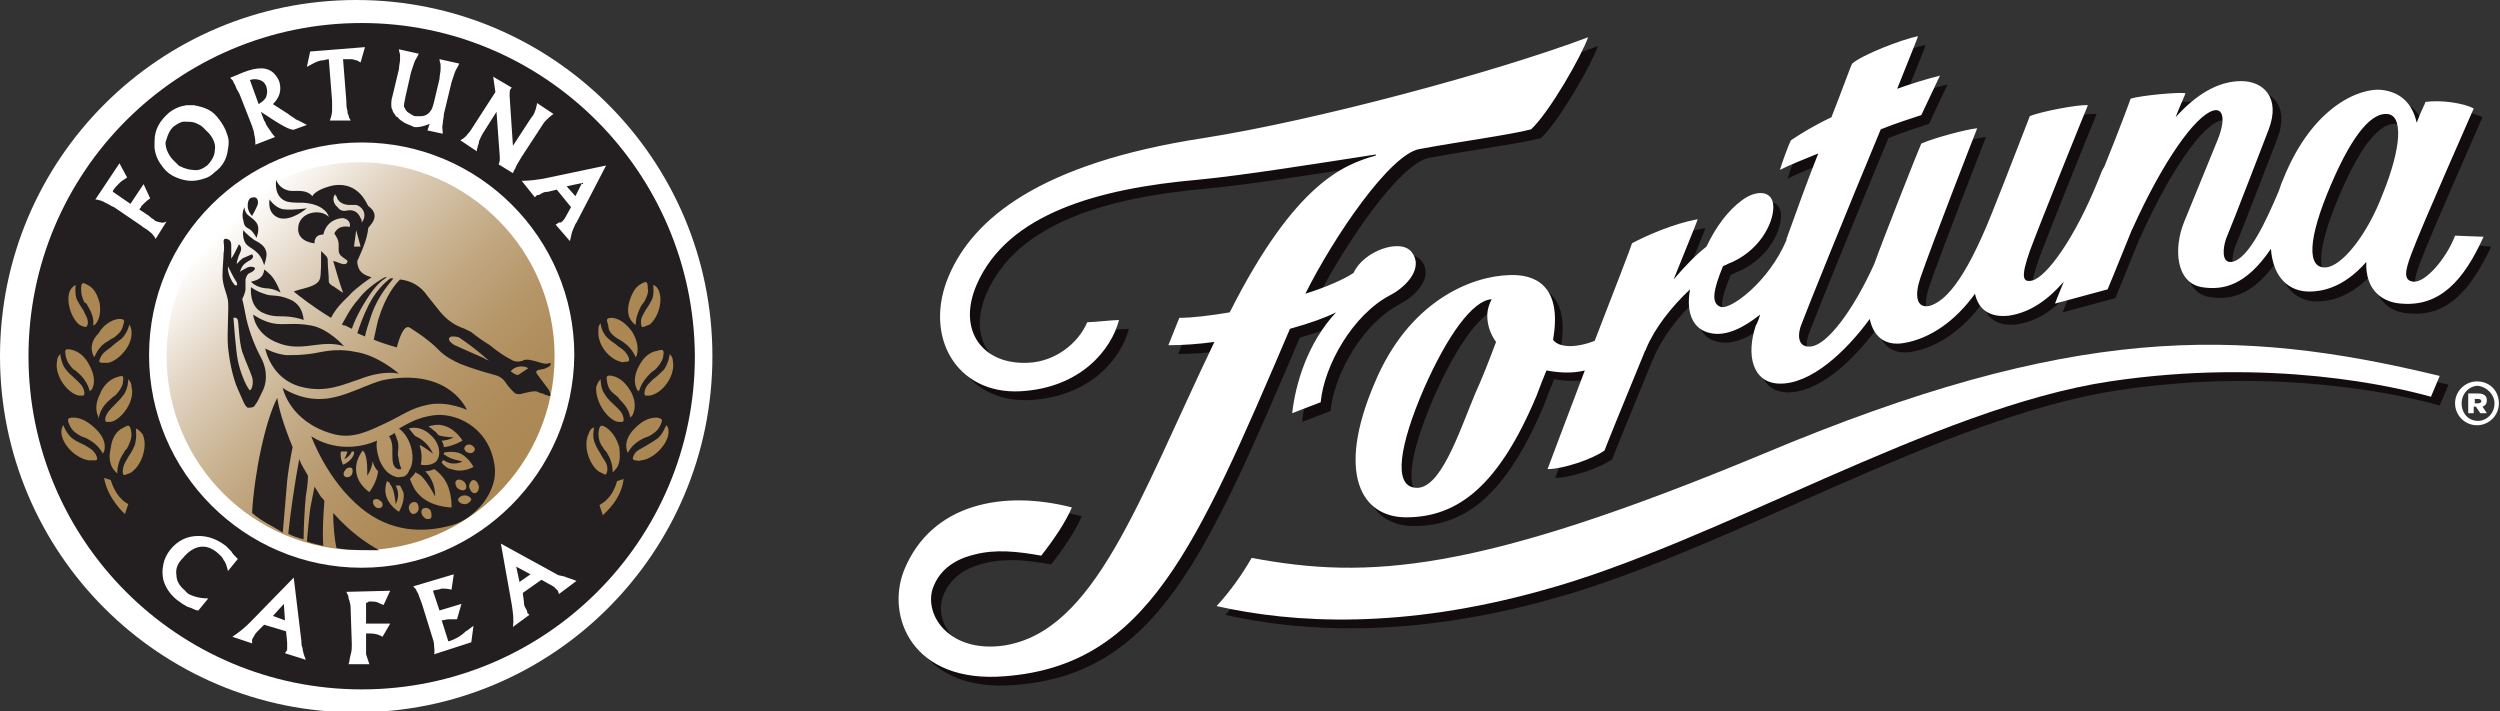
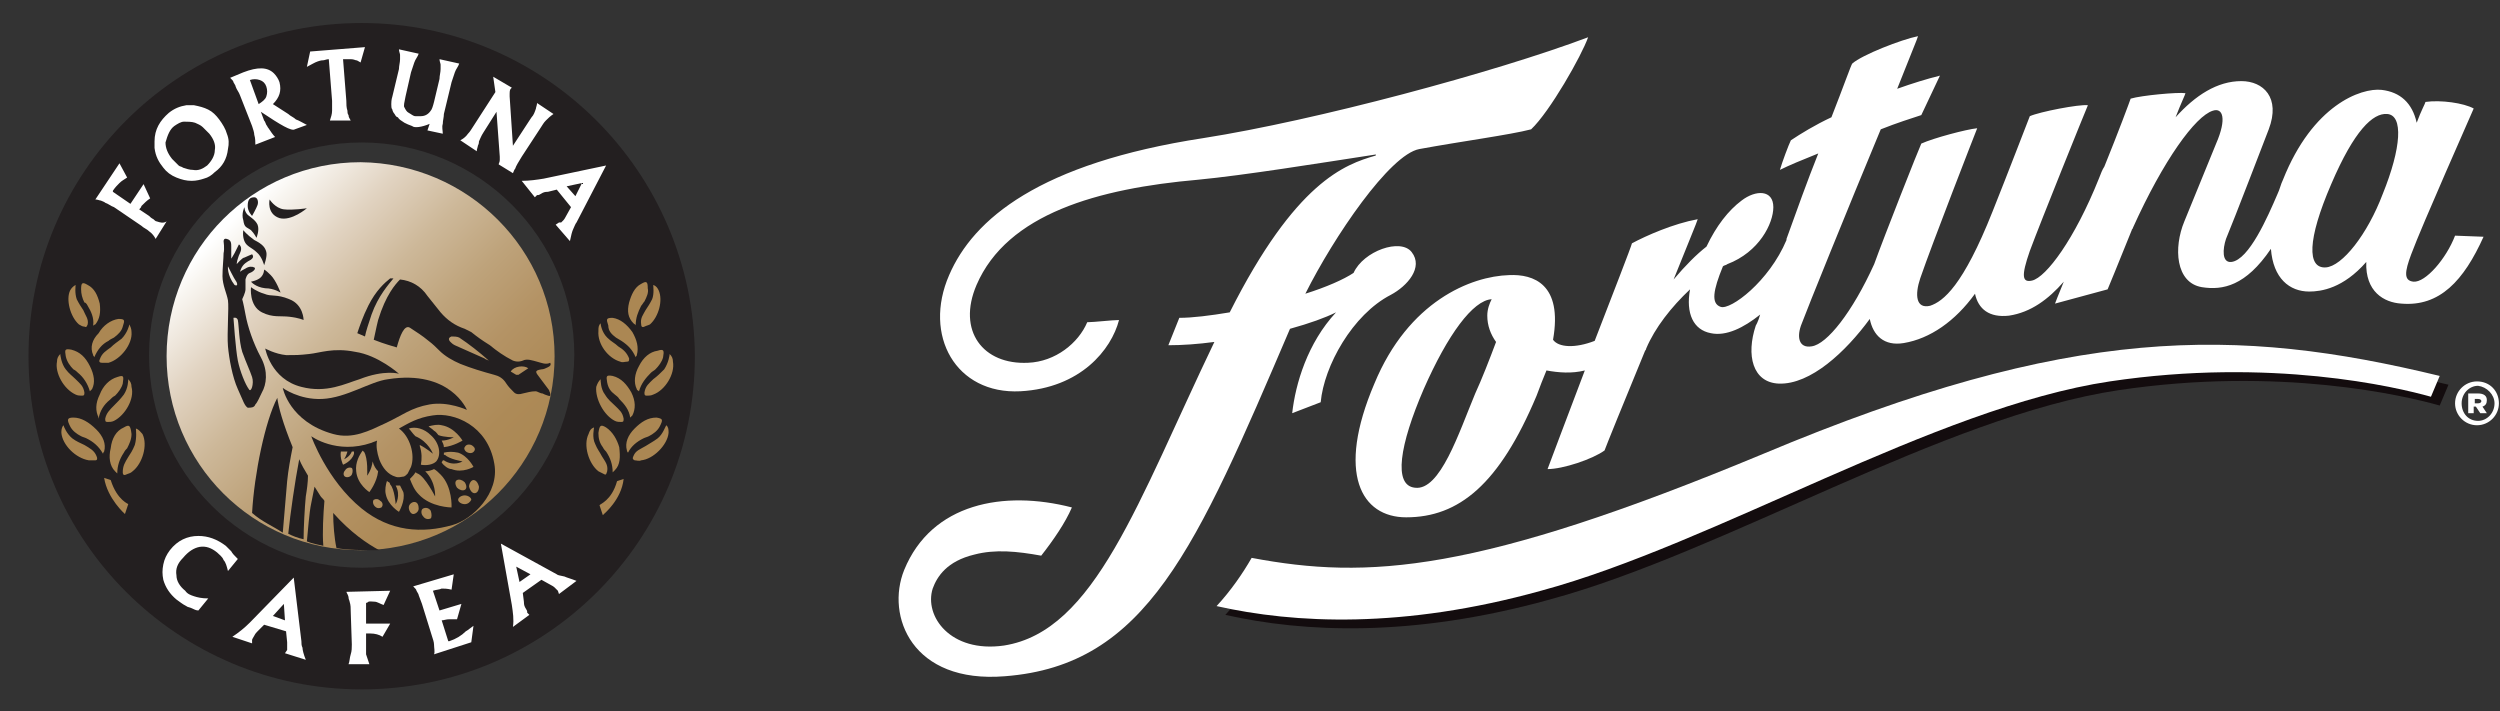
<svg xmlns="http://www.w3.org/2000/svg" viewBox="0 0 228.1 64.9">
  <rect x="0" y="0" width="228.1" height="64.9" fill="#333333" stroke="none" />
  <path fill="#FFF" d="M226.9 36.5c0-.4-.3-.6-.8-.6h-.9v1.8h.5v-.6h.2l.4.6h.6l-.4-.6c.3-.1.4-.3.4-.6zm-.8.3h-.3v-.4h.3c.2 0 .3.1.3.2s-.1.2-.3.2z" />
-   <circle fill="#FFF" cx="32.5" cy="32.5" r="32.5" />
  <linearGradient id="a" gradientUnits="userSpaceOnUse" x1="20.872" y1="20.411" x2="45.69" y2="45.23">
    <stop offset="0" stop-color="#fff" />
    <stop offset=".048" stop-color="#f8f5f0" />
    <stop offset=".215" stop-color="#e1d3c1" />
    <stop offset=".383" stop-color="#cdb899" />
    <stop offset=".547" stop-color="#bea37b" />
    <stop offset=".706" stop-color="#b49365" />
    <stop offset=".86" stop-color="#ad8a57" />
    <stop offset="1" stop-color="#ab8753" />
  </linearGradient>
  <path fill-rule="evenodd" clip-rule="evenodd" fill="url(#a)" d="M50.6 32.5c0 9.8-7.9 17.7-17.7 17.7-9.8 0-17.7-7.9-17.7-17.7 0-9.8 7.9-17.7 17.7-17.7 9.8.1 17.7 8 17.7 17.7z" />
  <path fill="#231F20" d="M33 2.1C16.2 2.1 2.6 15.7 2.6 32.5c0 16.8 13.6 30.4 30.4 30.4 16.8 0 30.4-13.6 30.4-30.4C63.3 15.7 49.7 2.1 33 2.1zm0 49.7c-10.7 0-19.4-8.7-19.4-19.4S22.3 13 33 13s19.4 8.7 19.4 19.4c-.1 10.7-8.8 19.4-19.4 19.4z" />
  <g fill="#231F20">
-     <path d="M32.7 27.3c-.8.9-1.2 1.8-1.5 2.3.1.1.2.1.3.1l.6.3c.2-.6.6-1.5 1.3-2.6.8-1.3 1.4-1.8 1.9-2.1h-.2c-.9.5-1.8 1.2-2.4 2zM25.4 31.3c1.5.6 2.8.2 4.1.1 1.2-.1 1.9.2 1.9.2s-1.4-1.6-3-1.9c-1.6-.3-2.5 0-3.5-.2s-1.8-.8-1.8-.8.1 1.8 2.3 2.6zM26.2 18.4c.4.1 1.1.1 1.5.1 1.5.1 2.2.8 2.3 1.3-.7-.8-2.8-.5-2.8 1.1 0 1.2 1.5 1.3 1.5 1.3s-.1-.8.8-.8c.3-1.3 1.4-1.5 1.8-1.5.6.1.7.6.6.8-.6-.1-1.1 0-1.4.6.2.3.4.6.4 1v.5c0 .5.3.6.7.9.2.1.1.4-.2.4-.3 0-.6-.2-1-.3.3 1 .5 1.8.9 2.9-.1 0-.7-.5-1.1-.7-.1-.1-.2-.2-.2-.3 0-.7-.1-1.3-.1-2 0-.2-.1-.3-.2-.4l-.4-.4c0 .8 0 2.2-.1 2.5-.2.8-1.7.9-2.4 1.2.5.4 1.6 1.3 3.4 2.4.6-1.2 1.7-2 1.8-2.2.6-.6 1.6-1.3 1.9-1.5-1.1-.3-1.2-.8-1.3-1.3 0-.1 0-.3.1-.4.4-.9.8-1.8.9-2.8 0-.1 1.3-1.1 0-2-.1-.1-.8-2.2-3.1-1.9-1 .2-1.8.6-2 1-.6-.7-1.6-.4-2.1-.5-1-.2-1.2-1-1.2-1s-.3 1.6 1 2zm6.1 4.1l.2-1.5.4 1.5h-.6zm-1.7-4.8c0 .1 0 .2.1.2.1.5.6.8 1.2.8h.6c.7.2 1 1 .5 1.6 0-.2 0-.3-.1-.4-.2-.5-.6-.8-1.2-.7-.4.1-.7 0-.9-.3-.4-.3-.5-.9-.2-1.2zM36.3 40.3c-.1-.3-.2-.6-.3-.8-.1.1-.3.2-.5.3.2.3.3.7.3 1.1v.5c0 .4 0 .7.1 1 .1.2.3.5.7.4v-.1c-.2-.4-.2-.8-.3-1.2 0-.3.1-.7 0-1.2z" />
    <path d="M33.6 27.9c-.5 1-.8 1.9-1 2.5.2.1.5.2.7.3.1-.5.3-1.1.6-2 .6-1.7 1.6-2.8 2-3.3h-.3c-.5.4-1.3 1.1-2 2.5zM25.6 26.7s-.4-1.1-.9-1.6-.6-.5-.6-.5 0 .4-.3.7c-.3.3-.9.4-.9.4s.4.5 1.3.6c.8 0 1.4.4 1.4.4zM42.6 37.4s-1.5-3.7-7.2-2.8c-1.6.2-3.8 1.7-6 1.8-2.1.1-3.6-1-3.6-1s.6 3.1 4.6 4.2c1.8.5 3.3-.3 4.8-1s2.3-1.4 4-1.7c1.7-.3 3.4.5 3.4.5z" />
    <path d="M28.2 32.3c-.9.1-1.1.1-2.1.1-1-.1-1.9-.6-1.9-.6s.5 2.8 3.3 3.5c2.3.6 4-.3 5.3-.7 2.3-.9 3.6-.5 3.6-.5s-1.9-1.7-4-2c-2-.4-3.2.1-4.2.2zM23.9 28.5c1 .5 1.7.3 2.5.4.9.1 1.3.3 1.3.3s0-1.4-1.3-1.9c-1.2-.5-1.6-.2-2.3-.5-.7-.2-1.2-.6-1.2-.6s-.2 1.7 1 2.3zM22.9 21c.3.3.5.7.5.7s.3-.7.1-1.2c-.2-.4-.4-.5-.9-.9-.3-.3-.3-.7-.3-.7s-.3.6-.1 1.2c.1.7.3.6.7.9zM29.2 45.2c-.2-.3-.3-.5-.5-.8l-.3 1.5c-.2.9-.3 2.6-.4 3.5.5.2 1 .3 1.5.4-.1-1.2 0-2.9.1-4.1-.1-.2-.3-.3-.4-.5zM27.3 41.9c-.4 2.1-.8 4.9-1 6.8.4.2.9.4 1.4.5 0-1 .1-2.9.2-3.9.1-.6.2-1.3.2-1.9-.3-.5-.6-1-.8-1.5zM25.3 36.3c-1.1 2.1-2.1 6.9-2.3 10.5.9.8 1.9 1.2 2.8 1.8.1-1.2.3-3.5.4-4.7.1-1 .3-2.1.5-3.1-.9-2.2-1.3-3.7-1.4-4.5zM39.5 37.9c-1.4.2-2.2.7-3.1 1.2 1 .7 1.5 2.4 1.1 3.5l-.3.6-.1.1c-.1.1-.2.2-.4.2-.4.1-.6 0-.6 0-.7-.2-1.2-.8-1.5-1.6-.2-.6-.3-1.2-.2-1.7-.2.1-.3.1-.5.2-3.2 1.1-5.5-.6-5.5-.6s1.4 4 4.6 6.6c2.6 2.1 5.5 2.3 8.3 1.5 1.8-.5 4.3-2.9 3.8-5.6-.6-3.5-3.7-4.7-5.6-4.4zm-7.4 5.4c-.1.2-.4.3-.6.2-.2-.1-.2-.4 0-.6.1-.2.4-.3.6-.2.1.1.1.4 0 .6zm.2-1.9c-.2.7-1 1-1 1s-.3-.6-.2-1.2h.6c-.1.4-.3.7-.3.7s.5-.2.7-.7h.2v.2zm.2 1.6c-.1-.8.3-1.5.6-1.9 0 0 0 .1.1.1.4.6.3 2.2.3 2.2s.4-.5.5-1.3c.1.4.3.7.5.9-.1 1-.8 1.9-.8 1.9s-1.1-.7-1.2-1.9zm2.3 3.3c-.2.1-.4.1-.6-.1-.2-.2-.2-.5-.1-.6.2-.1.4-.1.6.1.2.1.3.4.1.6zm1.6.4s-1-.6-1.2-1.6c-.1-.4 0-.9.1-1.2.1 0 .1.1.2.1 0 0 .1.1.1.2.4.4.5 1.8.5 1.8s.5-.8 0-1.7h.4l.3.6c.2.8-.4 1.8-.4 1.8zm6-5.9c.1-.2.3-.3.6-.2.2.1.4.3.3.5-.1.2-.3.3-.6.2-.3-.1-.4-.4-.3-.5zm-2.1-2c1.2.2 1.9 1.4 1.9 1.4s-.8.5-1.7.6c0-.2-.1-.4-.2-.6.6 0 1.1-.3 1.1-.3s-.9 0-1.4-.2c-.1-.1-.2-.3-.4-.4-.2-.2-.4-.3-.5-.4.4-.1.8-.2 1.2-.1zm-3 .3c.6-.2 1.4 0 2 .6.8.7 1 1.8.5 2.4-.3.3-.9.4-1.4.3.1-.5.1-1.1-.1-1.7v-.1c.6.3 1.2.8 1.2.8s-.4-1.1-1.6-1.6c-.3-.3-.4-.5-.6-.7zm.9 7.3c0 .3-.3.5-.5.5s-.4-.3-.4-.6.3-.5.5-.5c.3 0 .4.3.4.6zm1.1.9c-.2.1-.5.1-.7-.2-.2-.2-.2-.6 0-.7.2-.1.5-.1.7.2.1.3.1.6 0 .7zm1.9-1s-1.9 0-3-1.2c-.4-.4-.6-.9-.8-1.4.2-.2.4-.4.5-.6.1 0 .1.1.2.1.7.3 1.6 2.1 1.6 2.1s.1-1.3-.9-2.3c.3 0 .6-.1.8-.2.2.1.4.3.6.5 1.1 1.1 1 3 1 3zm-.9-4.1c0-.1.1-.1.1-.2h.1c.9.6 1.7.1 1.7.1s-1.2-.2-1.6-.6h-.1v-.2c.4-.1.8-.1 1.3 0 .9.3 1.4 1.3 1.4 1.3s-1 .6-2 .2c-.3 0-.7-.3-.9-.6zm1.4 1.6c.2-.1.5 0 .7.2.2.3.2.6 0 .7-.2.1-.5 0-.7-.2-.2-.3-.2-.6 0-.7zm.7 2.2c-.3 0-.6-.2-.6-.4s.3-.4.6-.4.6.2.6.4c-.1.2-.3.4-.6.4zm.9-1c-.2 0-.4-.2-.5-.6 0-.3.2-.6.4-.6s.4.2.5.6c0 .4-.2.6-.4.6zM30.4 46.8c0 1 .1 2.3.3 3.2.9.2 2.5.2 3.9.2-1.1-.6-2.6-1.6-4.2-3.4zM43 30.3l-.6-.3c-.9-.3-1.6-.8-2.2-1.5L39 27c-.6-.9-1.5-1.4-2.5-1.5-.4.4-1.3 1.4-2 3.7-.2.8-.3 1.4-.4 1.8 1 .4 1.8.6 2.1.7.3-1.1.7-2.1 1.2-1.8.6.4 1.1.7 1.7 1.2.4.3.7.6 1 .9.5.5 1.2.9 1.9 1.2 1 .4 2 .7 3.1 1 .4.1.8.3 1.1.8.2.3.4.5.7.8.2.2.5.2.8.1.5-.1.7-.2 1.2-.2.1 0 .4.2.6.2.2.1.2.1.5.2s.2-.1.2-.2-.1-.2-.1-.3l-.9-1.2c-.3-.4-.5-.6.2-.7.2 0 .4-.1.6-.2.2-.1.3-.2.2-.4-.4.2-.8 0-1.2-.1-.4-.1-.9-.3-1.3-.1 0 0-.4.2-.9 0-.8-.4-1.5-.9-2.1-1.4-.8-.5-1.2-.8-1.7-1.2zm5.2 3.3l-.9.6h-.2c-.2-.1-.3-.2-.5-.3.3-.5 1.2-.6 1.6-.3zm-3.6-.7c-.2-.1-.3-.1-.4-.2l-2.7-1.2c-.2-.1-.3-.2-.4-.3-.2-.2-.2-.4.1-.5.2 0 .5 0 .7.1.9.6 1.8 1.3 2.7 2.1zM22.2 21s-.1.5.1 1 .7.6 1.1 1c.5.4.7 1.2.7 1.2s.3-.8.2-1.2c-.1-.4-.3-.7-1.1-1.1-.7-.5-1-.9-1-.9z" />
    <path d="M23.3 36.9c.2-.2.4-.7.6-1.1.4-.7.6-1.9-.1-3.2-.7-1.3-1.2-2.8-1.4-3.9-.2-1.1-.3-1.4-.3-1.4s.3-.6.3-.9v-.9s.1-.5.4-.6c.3-.1.6-.4.4-.5-.2-.1-.5-.1-.8.1-.4.2-.5.3-.5.3s.1-.5.5-.8c.4-.3.4-.2.6-.4.2-.2 0-.4 0-.4s-.5.2-.7.3c-.2 0-.7.6-.7.6s0-.2.1-.5c.1-.4.3-.6.3-.9 0-.3-.2-.4-.2-.4l-.4.8c-.1.2-.3.5-.3.5v-1.1c0-.3 0-.6-.4-.7-.3-.1-.3.2-.3.2s.1.7 0 1.1c0 .5-.1 1.3-.1 2.1s.4 1.6.5 2.2c.1.7-.1 3 0 4.2.1 1.1.4 2.8.9 3.9s.6 1.5.9 1.7c.3 0 .6 0 .7-.3zm-2.5-12.6s.6 1.2.7 1.3c.1.1.3.6-.1.4-.7-.9-.6-1.7-.6-1.7zm1.9 11.2c-.3-.4-.8-1.6-1-2.6-.2-1-.4-3.9-.4-3.9s.3-.1.4.2c.1.5.1 1.9.4 2.9.4 1.1.7 1.7.9 2.3.2.6-.1 1.5-.3 1.1zM23.5 18.7c.1-.3 0-.7-.3-.7-.4 0-.6.2-.6.8 0 .5.4.9.4.9s.4-.7.5-1zM25.5 19.9c1.1.3 2.5-.9 2.5-.9s-1.3.2-2.1.1-1.3-.9-1.3-.9-.3 1.3.9 1.7z" />
  </g>
  <path fill="#AB8753" d="M11.7 34.6c0 .1 0 .8-.4 1.4-.3.4-.6.7-.9 1-.4.4-.7.7-.8 1.2 0 .2 0 .3.2.3s.4 0 .6-.1c1-.5 1.9-2 1.6-3.1 0-.3-.1-.5-.3-.7zM55.3 39c-.5-.3-.6-.2-.7.5 0 .5.1.9.4 1.3.1.2.2.3.3.4.4.6.6 1.2.6 1.9l.2-.2c.5-.5.5-1.2.4-2.1-.2-.7-.6-1.4-1.2-1.8zm.8-.6c.2.1.4.1.6.1.2 0 .2-.1.2-.3-.1-.6-.4-.8-.8-1.2-.3-.3-.6-.5-.9-1-.4-.5-.4-1.3-.4-1.4-.2.2-.3.4-.4.7-.1 1.1.7 2.6 1.7 3.1zm.5-5.4c.2.1.4 0 .6 0 .2 0 .2-.1.2-.3-.2-.5-.5-.8-1-1.1-.3-.3-.6-.4-1-.8-.5-.5-.6-1.2-.6-1.3-.2.2-.2.4-.2.7-.1 1.2.9 2.5 2 2.8zm-46.1 3.1c.3-.3.6-.7.7-1.1.1-.7.1-.8-.5-.6-.7.2-1.3.8-1.6 1.6-.4.8-.4 1.5-.1 2.1-.1-.1 0 0 0 .1.1-.7.5-1.3 1-1.7.2-.2.3-.3.5-.4zm.8 2.9c-.7.3-1.1 1-1.2 1.9-.2.8-.1 1.6.4 2.1l.2.2c0-.7.2-1.3.6-1.9.1-.2.2-.3.3-.4.2-.4.4-.8.4-1.3-.1-.8-.2-.9-.7-.6zm44.6-4.7c-.6-.1-.6 0-.5.6.1.5.3.8.7 1.1.1.1.3.2.4.4.5.5.9 1 1 1.7l.2-.2c.3-.6.3-1.3-.1-2.1-.4-.7-.9-1.3-1.7-1.5zm3-6c-.2.4-.5.7-.4 1.3 0 .2.1.3.3.2.2-.1.3-.1.5-.2.8-.7 1.2-2.2.8-3.1-.1-.2-.2-.4-.5-.5 0 .1.1.8-.1 1.3-.2.4-.4.7-.6 1zm-.6 5.1c-.4.7-.5 1.5-.2 2.1 0 .1.1.1.2.2.2-.7.6-1.2 1.1-1.7.1-.1.3-.2.4-.3.3-.3.6-.7.7-1.1.1-.6.1-.8-.5-.6-.7.1-1.3.6-1.7 1.4zm1.3 1.2c-.4.4-.7.6-.8 1.2 0 .2 0 .3.2.3s.4 0 .6-.1c1.1-.4 2-1.9 1.8-3 0-.3-.1-.5-.3-.7 0 .1-.1.8-.5 1.4-.4.4-.6.6-1 .9zm-3.4-3.8c.2.1.3.2.5.3.6.4 1 .8 1.3 1.5 0-.1.1-.1.1-.2.2-.7 0-1.4-.4-2.1-.5-.7-1.1-1.2-1.8-1.3-.6 0-.6.1-.4.7 0 .5.3.8.7 1.1zm-46.1.9c-.4.3-.8.5-1 1.1-.1.2 0 .3.2.3h.6c1.1-.3 2.2-1.7 2.1-2.8 0-.3-.1-.5-.2-.7 0 .1-.2.8-.7 1.3-.4.3-.7.5-1 .8zm47.9-2c0-.7.2-1.2.5-1.8.1-.1.2-.3.3-.4.2-.4.4-.8.3-1.2 0-.6-.1-.7-.6-.4-.6.3-.9 1-1.1 1.7-.2.8-.1 1.4.4 1.9.1.1.2.1.2.2zM8 27.9c.3.5.6 1.1.5 1.8.1 0 .1-.1.2-.1.4-.5.5-1.1.4-1.9-.2-.8-.5-1.4-1.1-1.7-.5-.3-.6-.2-.6.4 0 .4.1.8.3 1.2.1 0 .2.1.3.3zM55.4 43c.1-.6-.2-.9-.5-1.4-.2-.4-.4-.6-.6-1.1-.3-.6-.1-1.4-.1-1.5-.3.1-.4.3-.5.6-.5 1 0 2.7.9 3.4l.6.3c.1 0 .1 0 .2-.3zm-43-3.9c0 .1.1.8-.1 1.5-.2.5-.4.8-.6 1.1-.3.5-.5.8-.5 1.4 0 .2.1.3.3.2.2-.1.4-.1.6-.3.9-.7 1.4-2.4.9-3.4-.2-.2-.3-.4-.6-.5zm-2.3 4.7l-.6-.2c.3 1.9 1.9 3.3 1.9 3.3l.3-.9c.1 0-1-.3-1.6-2.2zm44.6 2.3l.3.9c.1-.1 1.7-1.4 1.9-3.3l-.6.2c-.5 1.8-1.6 2.1-1.6 2.2zM60 40c-.4.3-.8.5-1.1.7-.5.3-.9.4-1.1.9-.1.2-.1.3.1.4.2 0 .4.1.6 0 1.1-.1 2.4-1.4 2.5-2.5 0-.3 0-.5-.2-.7-.1.1-.3.8-.8 1.2zm-1.3 0c.2-.1.3-.1.5-.2.4-.2.8-.5 1-.9.3-.6.3-.7-.3-.8-.8 0-1.4.4-2 1-.6.6-.9 1.3-.7 2 0 .1.1.2.1.2.3-.6.8-1 1.4-1.3zm-52-1.9c-.6 0-.6.2-.3.8.2.4.6.7 1 .9.2.1.3.1.5.2.6.3 1.1.7 1.5 1.4 0-.1.1-.2.1-.2.2-.7-.1-1.4-.7-2-.7-.7-1.4-1.1-2.1-1.1zm.5-8.5c.2.1.3.2.5.2.2.1.2 0 .3-.2.1-.5-.2-.8-.4-1.3-.2-.3-.4-.6-.6-1-.2-.6-.1-1.2-.1-1.3-.2.1-.4.3-.5.5-.4.8 0 2.4.8 3.1zm1.3 2.8c0 .1.1.1.1.2.3-.7.7-1.2 1.3-1.5.1-.1.3-.2.5-.3.4-.3.7-.6.8-1 .2-.6.2-.7-.4-.7-.7.1-1.4.6-1.8 1.3-.6.6-.8 1.3-.5 2zm-1.8 1.3c.2.1.3.2.4.3.5.4.9 1 1.1 1.7l.2-.2c.3-.6.2-1.3-.2-2.1s-.9-1.3-1.7-1.5c-.6-.1-.6 0-.5.6.1.5.4.9.7 1.2zm1 6.9c-.4-.2-.7-.3-1.1-.6-.5-.4-.8-1.1-.8-1.2-.2.2-.2.5-.2.7.1 1.1 1.3 2.3 2.5 2.5h.6c.2 0 .2-.2.1-.4-.2-.5-.6-.7-1.1-1zM6.9 36c.2.1.4.1.6.1.2 0 .2-.1.2-.3-.1-.6-.4-.8-.8-1.2-.3-.3-.6-.5-.9-.9-.4-.5-.5-1.3-.5-1.4-.2.2-.3.4-.3.7-.2 1 .6 2.5 1.7 3z" />
  <path fill="#FFF" d="M27.5 58.5l-.7-5.8-4 4.1c-.5.5-1 .9-1.6 1.3l1.8.6V58.4c0-.1.1-.2.2-.4s.2-.3.3-.4l.6-.6 2 .6.1 1v.7l-.2.3 1.9.6c-.2-.5-.3-.9-.3-1.1-.1-.2-.1-.4-.1-.6zm-2.6-2.3l1-1.1.1 1.5-1.1-.4zm-10-40.9c.3.4.7.7 1.2.9.5.2.9.3 1.4.3.4 0 .8-.1 1.1-.2.4-.1.7-.3 1-.6.7-.5 1.1-1.2 1.2-2.1.1-.5.1-.9-.1-1.4-.1-.4-.4-.9-.7-1.3-.3-.4-.6-.7-1-.9-.4-.2-.8-.3-1.3-.4H17c-.6.1-1.1.3-1.6.7-.8.7-1.3 1.5-1.3 2.6v.6c.1.8.4 1.3.8 1.8zm1-3.8c.3-.2.6-.4.9-.4.3 0 .7 0 1 .1.2.1.5.2.7.4l.6.6c.4.5.6 1 .5 1.5 0 .5-.3 1-.7 1.4-.4.3-.8.5-1.3.4-.3 0-.6-.1-.9-.2-.1-.1-.3-.1-.4-.2l-.6-.6c-.4-.5-.6-1-.6-1.5.2-.7.4-1.2.8-1.5zm-1.6 8.7c-.1 0-.2-.1-.3-.2-.2-.1-.3-.2-.4-.3l-.9-.6c.1-.1.2-.2.2-.3.3-.3.5-.5.8-.7l-.6-1.3-1.2 1.8-1.6-1.1v-.1c.2-.3.4-.5.6-.7.2-.2.4-.3.7-.5l-.7-1.3-2.2 3.3c.2 0 .4.1.5.1.2.1.3.1.4.2.3.1.5.3.8.4l2.5 1.7c.2.2.5.3.7.5.3.2.5.5.6.7l1-1.6c-.3.2-.6.1-.9 0zm6.8 30.1l-.5-.5c-.8-.6-1.6-.9-2.5-.9-1 0-1.9.4-2.6 1.3-.3.4-.5.8-.6 1.3-.1.5-.1.9 0 1.4.2.7.6 1.3 1.2 1.8.3.2.5.4.9.6.1.1.3.1.5.2s.4.2.6.2l.9-1.1c-.6 0-1-.1-1.3-.2-.3-.1-.6-.2-.8-.5-.5-.4-.8-.9-.8-1.4-.1-.6.1-1.1.6-1.6.5-.6 1-.9 1.5-1 .6-.1 1.1.1 1.6.5.2.2.5.4.6.7.2.2.3.6.4 1l.9-1.1c-.3-.3-.5-.5-.6-.7zm18.1-39l-.2.6 1.4.3c0-.3-.1-.6 0-.9 0-.3.1-.6.1-.9l.7-2.9.3-.9c.1-.3.3-.5.4-.8l-1.8-.4c0 .2.1.4.1.5v.4c0 .3-.1.6-.1.9l-.5 2.1c-.1.4-.2.7-.3.8-.2.3-.5.5-.9.5h-.5c-.2 0-.4-.2-.6-.3-.2-.1-.3-.3-.4-.5-.1-.1 0-.5.1-1l.5-2.2.3-.9c.1-.3.3-.5.4-.8l-1.8-.4c0 .2.1.4.1.5v.4c0 .3-.1.6-.1.9l-.6 2.5c-.1.3-.1.6-.1.7 0 .2 0 .4.1.5 0 .1.1.3.2.4.1.2.2.3.3.3.1.2.3.3.6.5.2.1.4.2.7.3.2.2.9.1 1.6-.2zm6.3 3.7l1.3.8c.1-.2.1-.3.2-.4.1-.3.3-.6.6-1.1l1.7-2.6c.2-.3.3-.5.5-.7.2-.2.4-.4.7-.6l-1.5-1c0 .2-.1.4-.1.5-.1.3-.2.6-.4.8l-.2.3-1.5 2.3-.3-4.5v-.1c0-.3 0-.5.1-.6l.1-.1L45 7l.2 1.4-2 3.1c-.2.3-.3.5-.5.7-.2.3-.5.5-.7.6l1.5 1c0-.2.1-.4.1-.5.1-.2.1-.3.1-.4.1-.2.2-.5.4-.8l1.2-1.9.3 4.1v.3c0 .2-.1.3-.1.4zm5.3 37.4l-5.1-2.8 1 5.6c.1.7.2 1.3.1 2l1.5-1.1-.2-.2v-.1c0-.1-.1-.2-.2-.4s-.1-.4-.1-.5l-.1-.8 1.7-1.2.9.5c.2.1.3.2.3.2l.1.1.1.1.1.1.1.3 1.6-1.2c-.5-.2-.9-.3-1.1-.4-.4-.1-.6-.1-.7-.2zm-3.4.7l-.3-1.4 1.3.7-1 .7zm2.2-36.8c-.6.1-1.3.2-2 .2l1.2 1.5.2-.2h.1c.1 0 .2-.1.4-.2s.4-.1.5-.1l.8-.2 1.3 1.6-.5.9c-.1.2-.2.3-.2.3l-.1.1-.1.1H51l-.3.2L52 22c.1-.5.2-.9.3-1.1.1-.2.2-.5.3-.6l2.7-5.2-5.7 1.2zm2.9 1.6l-.8-.9 1.4-.3-.6 1.2zm-26.2-7.5c-.5-.3-.9-.6-1.4-.9.6-.6.8-1.2.6-2-.1-.3-.3-.6-.5-.8-.6-.6-1.5-.6-2.8-.1l-1.2.5c.2.2.3.3.3.4.1.2.2.3.2.4.1.3.3.5.4.8l1.1 2.8c.1.3.2.6.2.8.1.3.1.7.1.9l1.8-.7c-.2-.2-.4-.5-.6-.8-.1-.1-.1-.2-.2-.3-.1-.2-.1-.3-.2-.4l-.3-.8c1.8 1.2 2.8 1.8 3.1 1.6l1.1-.4c-.4-.2-.7-.4-1-.5-.2-.2-.5-.3-.7-.5zm-2-1.6c-.1.3-.4.5-.7.7l-.8-2.2c.3-.1.6-.1.9 0 .3.1.5.3.6.6.1.3.1.6 0 .9zM32 11c-.1-.2-.2-.3-.2-.5-.1-.1-.1-.3-.1-.4-.1-.3-.1-.6-.1-.9l-.3-3.8h.7c.3 0 .4.1.5.1.1 0 .2.1.4.2l.4-1.4-5 .4-.3 1.4c.4-.2.7-.4 1-.5.3-.1.4-.1.5-.1.1 0 .3-.1.5-.1l.3 3.8v.9c0 .3-.1.6-.2.9H32zm9 47.5h-.1l-.6-1.9c.2 0 .4-.1.7-.1h.7l.4-1.4-2 .6-.6-1.8c.3-.1.6-.1.8-.2.2 0 .5 0 .9.1l.2-1.4-3.7 1.1c.2.2.3.3.3.4.1.2.2.3.2.4.1.3.2.5.3.8l.9 2.9c.1.3.2.6.2.8 0 .3.1.7 0 .9l3.4-1.1.2-1.5c-.3.2-.5.4-.7.5-.4.4-.9.7-1.5.9zm-6.8-3.6c.2 0 .5.2.8.3l.6-1.3-4 .1c.1.2.2.4.2.5 0 .2.1.3.1.4.1.3.1.6.1.9l.1 3c0 .3 0 .6-.1.9-.1.3-.1.7-.2.9h1.9l-.3-.9v-.3-1.6h.4c.4 0 .8.1 1.1.3l.7-1.2h-2.2V55h.1c.1-.2.5-.1.7-.1z" />
  <g fill="#130C0E">
-     <path d="M122.8 29.3c-2.6 2.8-3.7 6.5-4 9.2l2.6-1c.3-3.3 2.9-8 6.4-9.8 1.5-.8 3-2.5 1.9-3.9-1-1.3-4.4-.1-5.3 1.9-.9.6-2.5 1.3-4.4 1.9 2.6-5.2 7.7-12.7 10.4-13.2 3.8-.7 8.3-1.3 10.2-1.8 1.7-1.6 4.6-6.7 5.2-8.4-8.5 3.2-24.9 7.6-35.1 9.2-15.2 2.3-21.2 7.4-23.4 12.4-2.3 5.6.8 11 6.7 10.7 5.5-.3 8.3-3.8 9-6.5-.6 0-2.3.2-2.9.2-.8 1.9-2.9 3.6-5.4 3.7-4.1.2-6.5-2.9-4.7-7.1 2.8-6.5 11.1-8.8 20.2-9.6 4.2-.4 11-1.5 16.2-2.3.1 0 0 .1 0 .1-2.8.8-7.3 2.4-13.3 14.3-1.8.3-3.4.5-4.6.5l-1 2.5c1.3 0 2.7-.1 4.2-.3-7 14.6-10.9 26.4-19.2 27.7-4.9.7-7.3-2.7-6.5-5.2.4-1.1 1.3-2.5 3.8-3.1 1.9-.5 3.9-.3 6.1.1 1.1-1.4 2.2-3 2.8-4.4-6.2-1.6-12.8-.4-15.3 5.7-1.7 4.2.7 10.4 9.2 9.7 12.9-1 17.4-11.6 26-31.7 1.7-.5 3.1-.9 4.2-1.5zM224.8 22.3c-.8 2.1-2.7 4.3-3.8 4.2-.9-.1-.8-.9-.2-2.5 1-2.7 5.5-12.8 5.7-13.3-.9-.5-3-.8-4.4-.6 0 .1-.4.8-.8 1.9-.4-1.8-1.5-2.8-3.2-3-1.9-.2-6.3 1.4-9 8.2-.2.4-.3.9-.5 1.3-.9 2.1-2.6 6-4.2 6.2-.9.1-.8-1.2-.5-2.1.6-1.4 3.9-10 3.9-10 1.1-2.9-.5-4.4-2.5-4.4-2.2 0-4.2 1.3-6 3.3.5-1.3.9-2.1.9-2.2-.7-.1-4 .2-5 .5-.1.3-1.1 3-2.4 6.2-.2.3-.3.6-.5 1.1-2.2 5.5-4.8 9-6.1 9.3-.9.2-1-.4-.2-2.7 1-2.7 5-12.6 5.3-13.3-.8-.1-4.4.6-5.3 1-.2.5-2 5.2-3.4 8.7-2.7 6.8-4.5 8.2-5.7 8.6-1.3.3-1.4-1-.9-2.5 1.1-3.2 5-13.2 5.2-13.7-1 .1-4 .9-5.1 1.4-.2.4-3.4 8.5-4.4 11-2 4.4-4.3 7.3-5.7 7.5-1.2.2-1.4-.9-.9-2.1.4-1.1 4.2-10.5 7.2-17.7 1.5-.6 2.8-1 3.7-1.3l1.7-3.6c-1.2.3-2.5.7-3.9 1.2 1.1-2.8 1.9-4.7 1.9-4.8-1.5.3-5.1 1.7-6 2.5-.1.1-.8 2.1-1.9 4.9-1.5.7-2.8 1.5-3.7 2.1-.2.4-.8 2-1 2.7.8-.4 2-.9 3.5-1.5-1 2.5-2 5.3-2.9 7.8v.1c-1.6 3.8-5.1 6.4-6 6.1-.9-.3-.7-1.5.2-3.7.1-.1.3-.1.4-.2 2.9-1.1 4.2-3.7 4.2-5.2 0-1.6-1.6-1.6-2.9-.6-1.2.9-2.3 2.3-3.2 4.2-.9.7-1.9 1.7-3 3 1.2-3 2.2-5.4 2.2-5.5-2.2.4-4.7 1.5-6 2.2-.1.4-1.7 4.5-3.4 8.9-1.8.7-3.3.6-3.8-.1.9-5.1-1.8-6-4-5.9-3.5.1-9.2 2.4-12.3 9.9C122.6 44 124.9 48 129 48c4.8 0 8.5-3 11.9-11.1.3-.8.6-1.6.9-2.3 1.1.2 2.3.2 3.5 0-1.7 4.5-3.3 8.7-3.4 9 1.4 0 4.1-.9 5.2-1.7.1-.3 1.8-4.5 3.7-9.1 0 0 .1-.1.1-.2.8-1.9 2.3-3.8 4-5.4-.4 2.2.3 3.7 1.9 4 1.4.3 3-.5 4.5-1.7-.2.7-.4 1-.4 1-.9 2.7-.3 5.2 2.1 5.3 2.9.1 6.1-2.9 8.3-5.9.3 1.5 1.3 2.5 3.1 2.2 2.4-.4 4.7-2 6.5-4.5.3 1.4 1.3 2.2 3.1 2 2-.3 3.6-1.5 5-3.1-.5 1.2-.8 2-.8 2l4.8-1.3s1-2.4 2.2-5.4c0-.1.1-.1.1-.2 2.8-6.2 5.7-10.2 7.3-10.6.9-.3 1.3.7.3 3-1.1 2.7-2.9 7.1-2.9 7.1-1 2.4-.8 5.6 1.6 6 1.9.3 4-.1 6.3-3.5.2 2.7 1.7 3.9 3.5 3.9 1.1 0 3.1-.3 5.2-2.7-.1 2.7 1.6 3.7 3.2 3.8 3.5.3 5.6-2.1 7.5-6.1l-2.5-.2zm-89.3 14.4c-1.5 3.6-3.2 8.9-5.5 8.6-2-.2-1.4-3.9.8-9 2.2-5 4.5-8.1 6.2-8.2-.2.4-.4.9-.4 1.5 0 .9.3 1.7.8 2.4-.6 1.6-1.4 3.4-1.9 4.7zm82.7-18.1c-1.4 3.7-3.7 6.6-5.2 6.7-1.7.1-1.7-2.5.5-7.6 2.1-4.9 3.8-6.5 5.1-6.4 1.5 0 1.3 3-.4 7.3z" />
-   </g>
+     </g>
  <path fill="#130C0E" d="M141.4 54.7c15.9-4.3 35.9-16.7 51.9-19.1 14.7-2.2 26.1.5 29.3 1.4l.8-1.9c-18.6-4.5-33.6-4.7-61.7 7.1-26.2 10.9-36.1 11.5-46.7 9.5-.8 1.4-1.9 3-3.2 4.4 7.1 1.6 17 2.1 29.6-1.4z" />
  <path fill="#FFF" d="M121.9 28.5c-2.6 2.8-3.7 6.5-4 9.2l2.6-1c.3-3.3 2.9-8 6.4-9.8 1.5-.8 3-2.5 1.9-3.9-1-1.3-4.4-.1-5.3 1.9-.9.6-2.5 1.3-4.4 1.9 2.6-5.2 7.7-12.7 10.4-13.2 3.8-.7 8.3-1.3 10.2-1.8 1.7-1.6 4.6-6.7 5.2-8.4-8.5 3.2-24.9 7.6-35.1 9.2-15 2.3-21 7.4-23.2 12.5-2.4 5.5.6 10.9 6.5 10.6 5.5-.3 8.3-3.8 9-6.5-.6 0-2.3.2-2.9.2-.8 1.9-2.9 3.6-5.4 3.7-4.1.2-6.5-2.9-4.7-7.1 2.8-6.5 11.1-8.8 20.2-9.6 4.2-.4 11-1.5 16.2-2.3.1 0 0 .1 0 .1-2.8.8-7.3 2.4-13.3 14.3-1.8.3-3.4.5-4.6.5l-1 2.5c1.3 0 2.7-.1 4.2-.3-7 14.6-10.9 26.4-19.2 27.7-4.9.7-7.3-2.7-6.5-5.2.4-1.1 1.3-2.5 3.8-3.1 1.9-.5 3.9-.3 6.1.1 1.1-1.4 2.2-3 2.8-4.4-6.2-1.6-12.8-.4-15.3 5.7-1.7 4.2.7 10.4 9.2 9.7 12.9-1 17.4-11.6 26-31.7 1.8-.5 3.2-1 4.2-1.5zM224 21.5c-.8 2.1-2.7 4.3-3.8 4.2-.9-.1-.8-.9-.2-2.5 1-2.7 5.5-12.8 5.7-13.3-.9-.5-3-.8-4.4-.6 0 .1-.4.8-.8 1.9-.4-1.8-1.5-2.8-3.2-3-1.9-.2-6.3 1.4-9 8.2-.2.4-.3.9-.5 1.3-.9 2.1-2.6 6-4.2 6.2-.9.1-.8-1.2-.5-2.1.6-1.4 3.9-10 3.9-10 1.1-2.9-.5-4.4-2.5-4.4-2.2 0-4.2 1.3-6 3.3.5-1.3.9-2.1.9-2.2-.7-.1-4 .2-5 .5-.1.3-1.1 3-2.4 6.2-.2.3-.3.6-.5 1.1-2.2 5.5-4.8 9-6.1 9.3-.9.2-1-.4-.2-2.7 1-2.7 5-12.6 5.3-13.3-.8-.1-4.4.6-5.3 1-.2.5-2 5.2-3.4 8.7-2.7 6.8-4.5 8.2-5.7 8.6-1.3.3-1.4-1-.9-2.5 1.1-3.2 5-13.2 5.2-13.7-1 .1-4 .9-5.1 1.4-.2.4-3.4 8.5-4.3 11-2 4.4-4.3 7.3-5.7 7.5-1.2.2-1.4-.9-.9-2.1.4-1.1 4.2-10.5 7.2-17.7 1.5-.6 2.8-1 3.7-1.3l1.7-3.6c-1.2.3-2.5.7-3.9 1.2 1.1-2.8 1.9-4.7 1.9-4.8-1.5.3-5.1 1.7-6 2.5-.1.1-.8 2.1-1.9 4.9-1.5.7-2.8 1.5-3.7 2.1-.2.4-.8 2-1 2.7.8-.4 2-.9 3.5-1.5-1 2.5-2 5.3-2.9 7.8v.1c-1.6 3.8-5.1 6.4-6 6.1-.9-.3-.7-1.5.2-3.7.1-.1.3-.1.4-.2 2.9-1.1 4.2-3.7 4.2-5.2 0-1.6-1.6-1.6-2.9-.6-1.2.9-2.3 2.3-3.2 4.2-.9.7-1.9 1.7-3 3 1.2-3 2.2-5.4 2.2-5.5-2.2.4-4.7 1.5-6 2.2-.1.4-1.7 4.5-3.4 8.9-1.8.7-3.3.6-3.8-.1.9-5.1-1.8-6-4-5.9-3.5.1-9.2 2.4-12.3 9.9-3.5 8.2-1.2 12.2 2.9 12.2 4.8 0 8.5-3 11.9-11.1.3-.8.6-1.6.9-2.3 1.1.2 2.3.3 3.5 0-1.7 4.5-3.3 8.7-3.4 9 1.4 0 4.1-.9 5.2-1.7.1-.3 1.8-4.5 3.7-9.1 0 0 .1-.1.1-.2.8-1.9 2.3-3.8 4-5.4-.4 2.2.3 3.7 1.9 4 1.4.3 3-.5 4.5-1.7-.2.7-.4 1-.4 1-.9 2.7-.3 5.2 2.1 5.3 2.9.1 6.1-2.9 8.3-5.9.3 1.5 1.3 2.5 3.1 2.2 2.4-.4 4.7-2 6.5-4.5.3 1.4 1.3 2.2 3.1 2 2-.3 3.6-1.5 5-3.1-.5 1.2-.8 2-.8 2l4.8-1.3s1-2.4 2.2-5.4c0-.1.1-.1.1-.2 2.8-6.2 5.7-10.2 7.3-10.7.9-.3 1.3.7.3 3-1.1 2.7-2.9 7.1-2.9 7.1-1 2.4-.8 5.6 1.6 6 1.9.3 4-.1 6.3-3.5.2 2.7 1.7 3.9 3.5 3.9 1.1 0 3.1-.3 5.2-2.7-.1 2.7 1.6 3.7 3.2 3.8 3.5.3 5.7-2.1 7.5-6.1l-2.6-.1zm-89.4 14.4c-1.5 3.6-3.2 8.9-5.5 8.6-2-.2-1.4-3.9.8-9 2.2-5 4.5-8.1 6.2-8.2-.2.4-.4.9-.4 1.5 0 .9.3 1.7.8 2.4-.6 1.6-1.3 3.4-1.9 4.7zm82.8-18.2c-1.4 3.7-3.7 6.6-5.2 6.7-1.7.1-1.7-2.5.5-7.6 2.1-4.9 3.8-6.5 5.1-6.4 1.5.1 1.3 3.1-.4 7.3zM226 34.8c-1.1 0-2 .9-2 2s.9 2 2 2 2-.9 2-2-.8-2-2-2zm1.6 2c0 .9-.7 1.6-1.5 1.6-.9 0-1.5-.7-1.5-1.6 0-.9.7-1.6 1.5-1.6.8.1 1.5.8 1.5 1.6z" />
  <path fill="#FFF" d="M140.6 53.9c15.9-4.3 35.9-16.7 51.9-19.1 14.7-2.2 26.1.5 29.3 1.4l.8-1.9c-18.6-4.5-33.6-4.7-61.7 7.1-26.2 10.9-36.1 11.5-46.7 9.5-.8 1.4-1.9 3-3.2 4.4 7.1 1.6 17 2.1 29.6-1.4z" />
</svg>